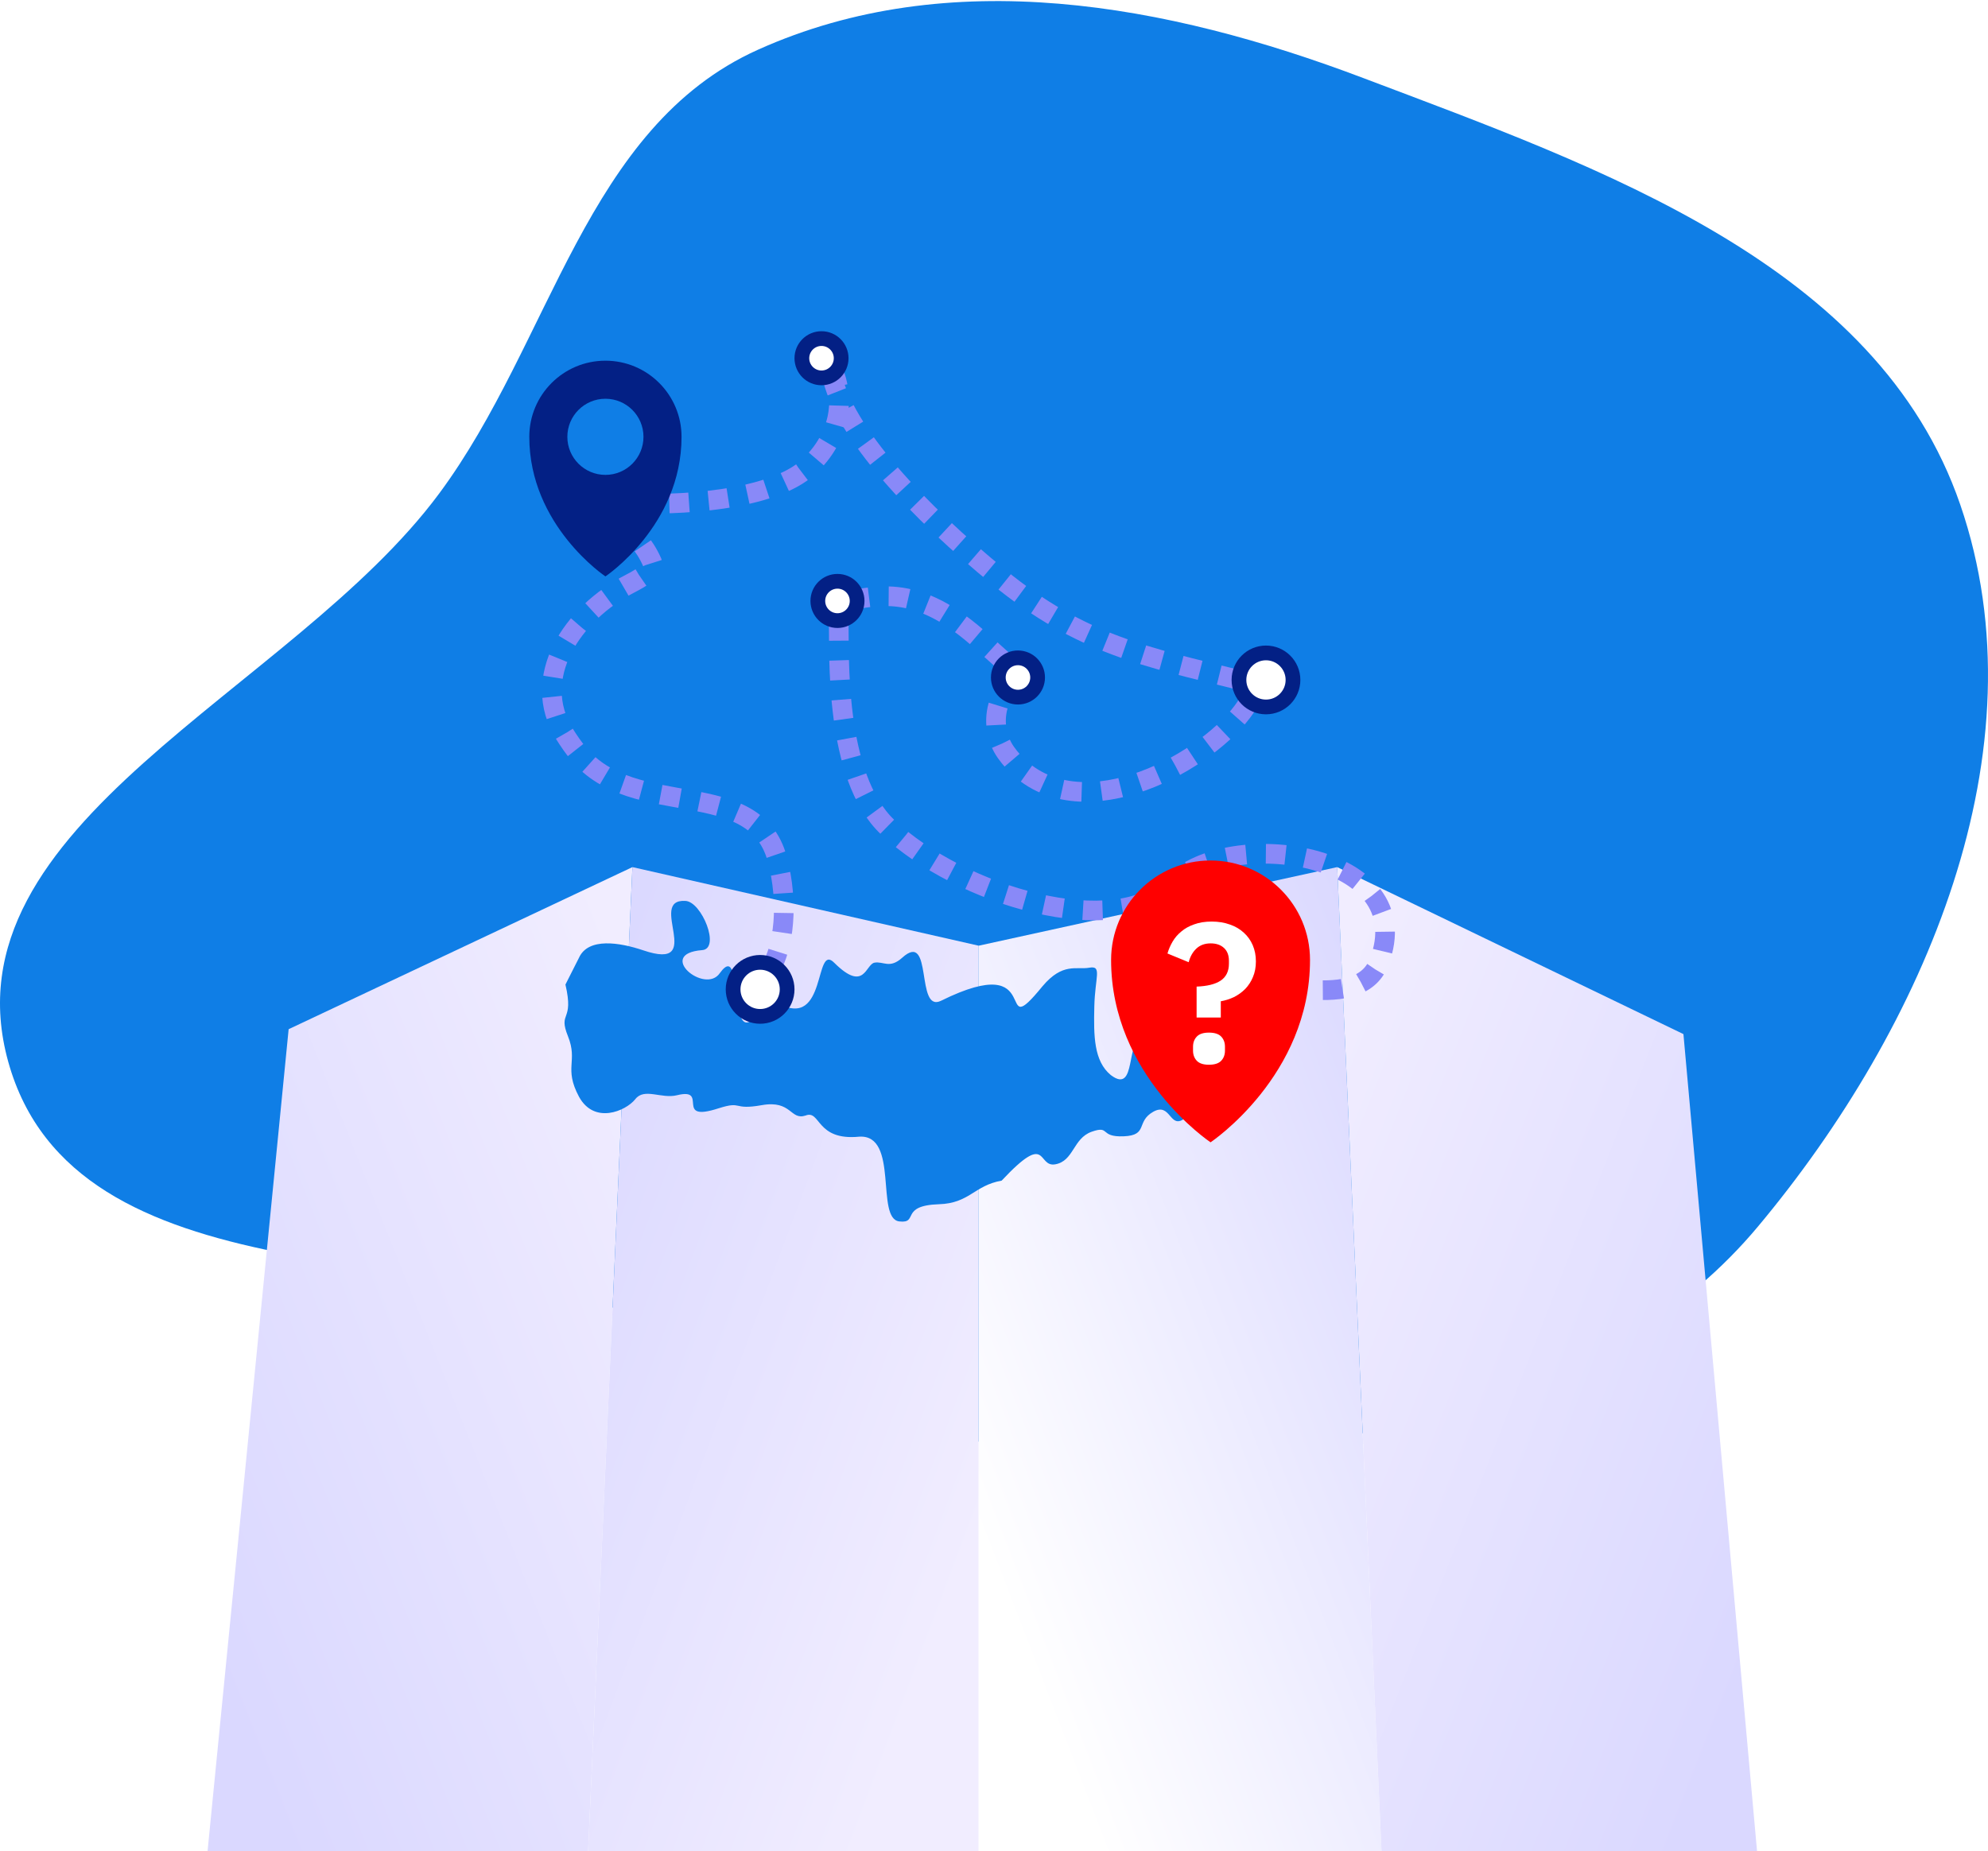
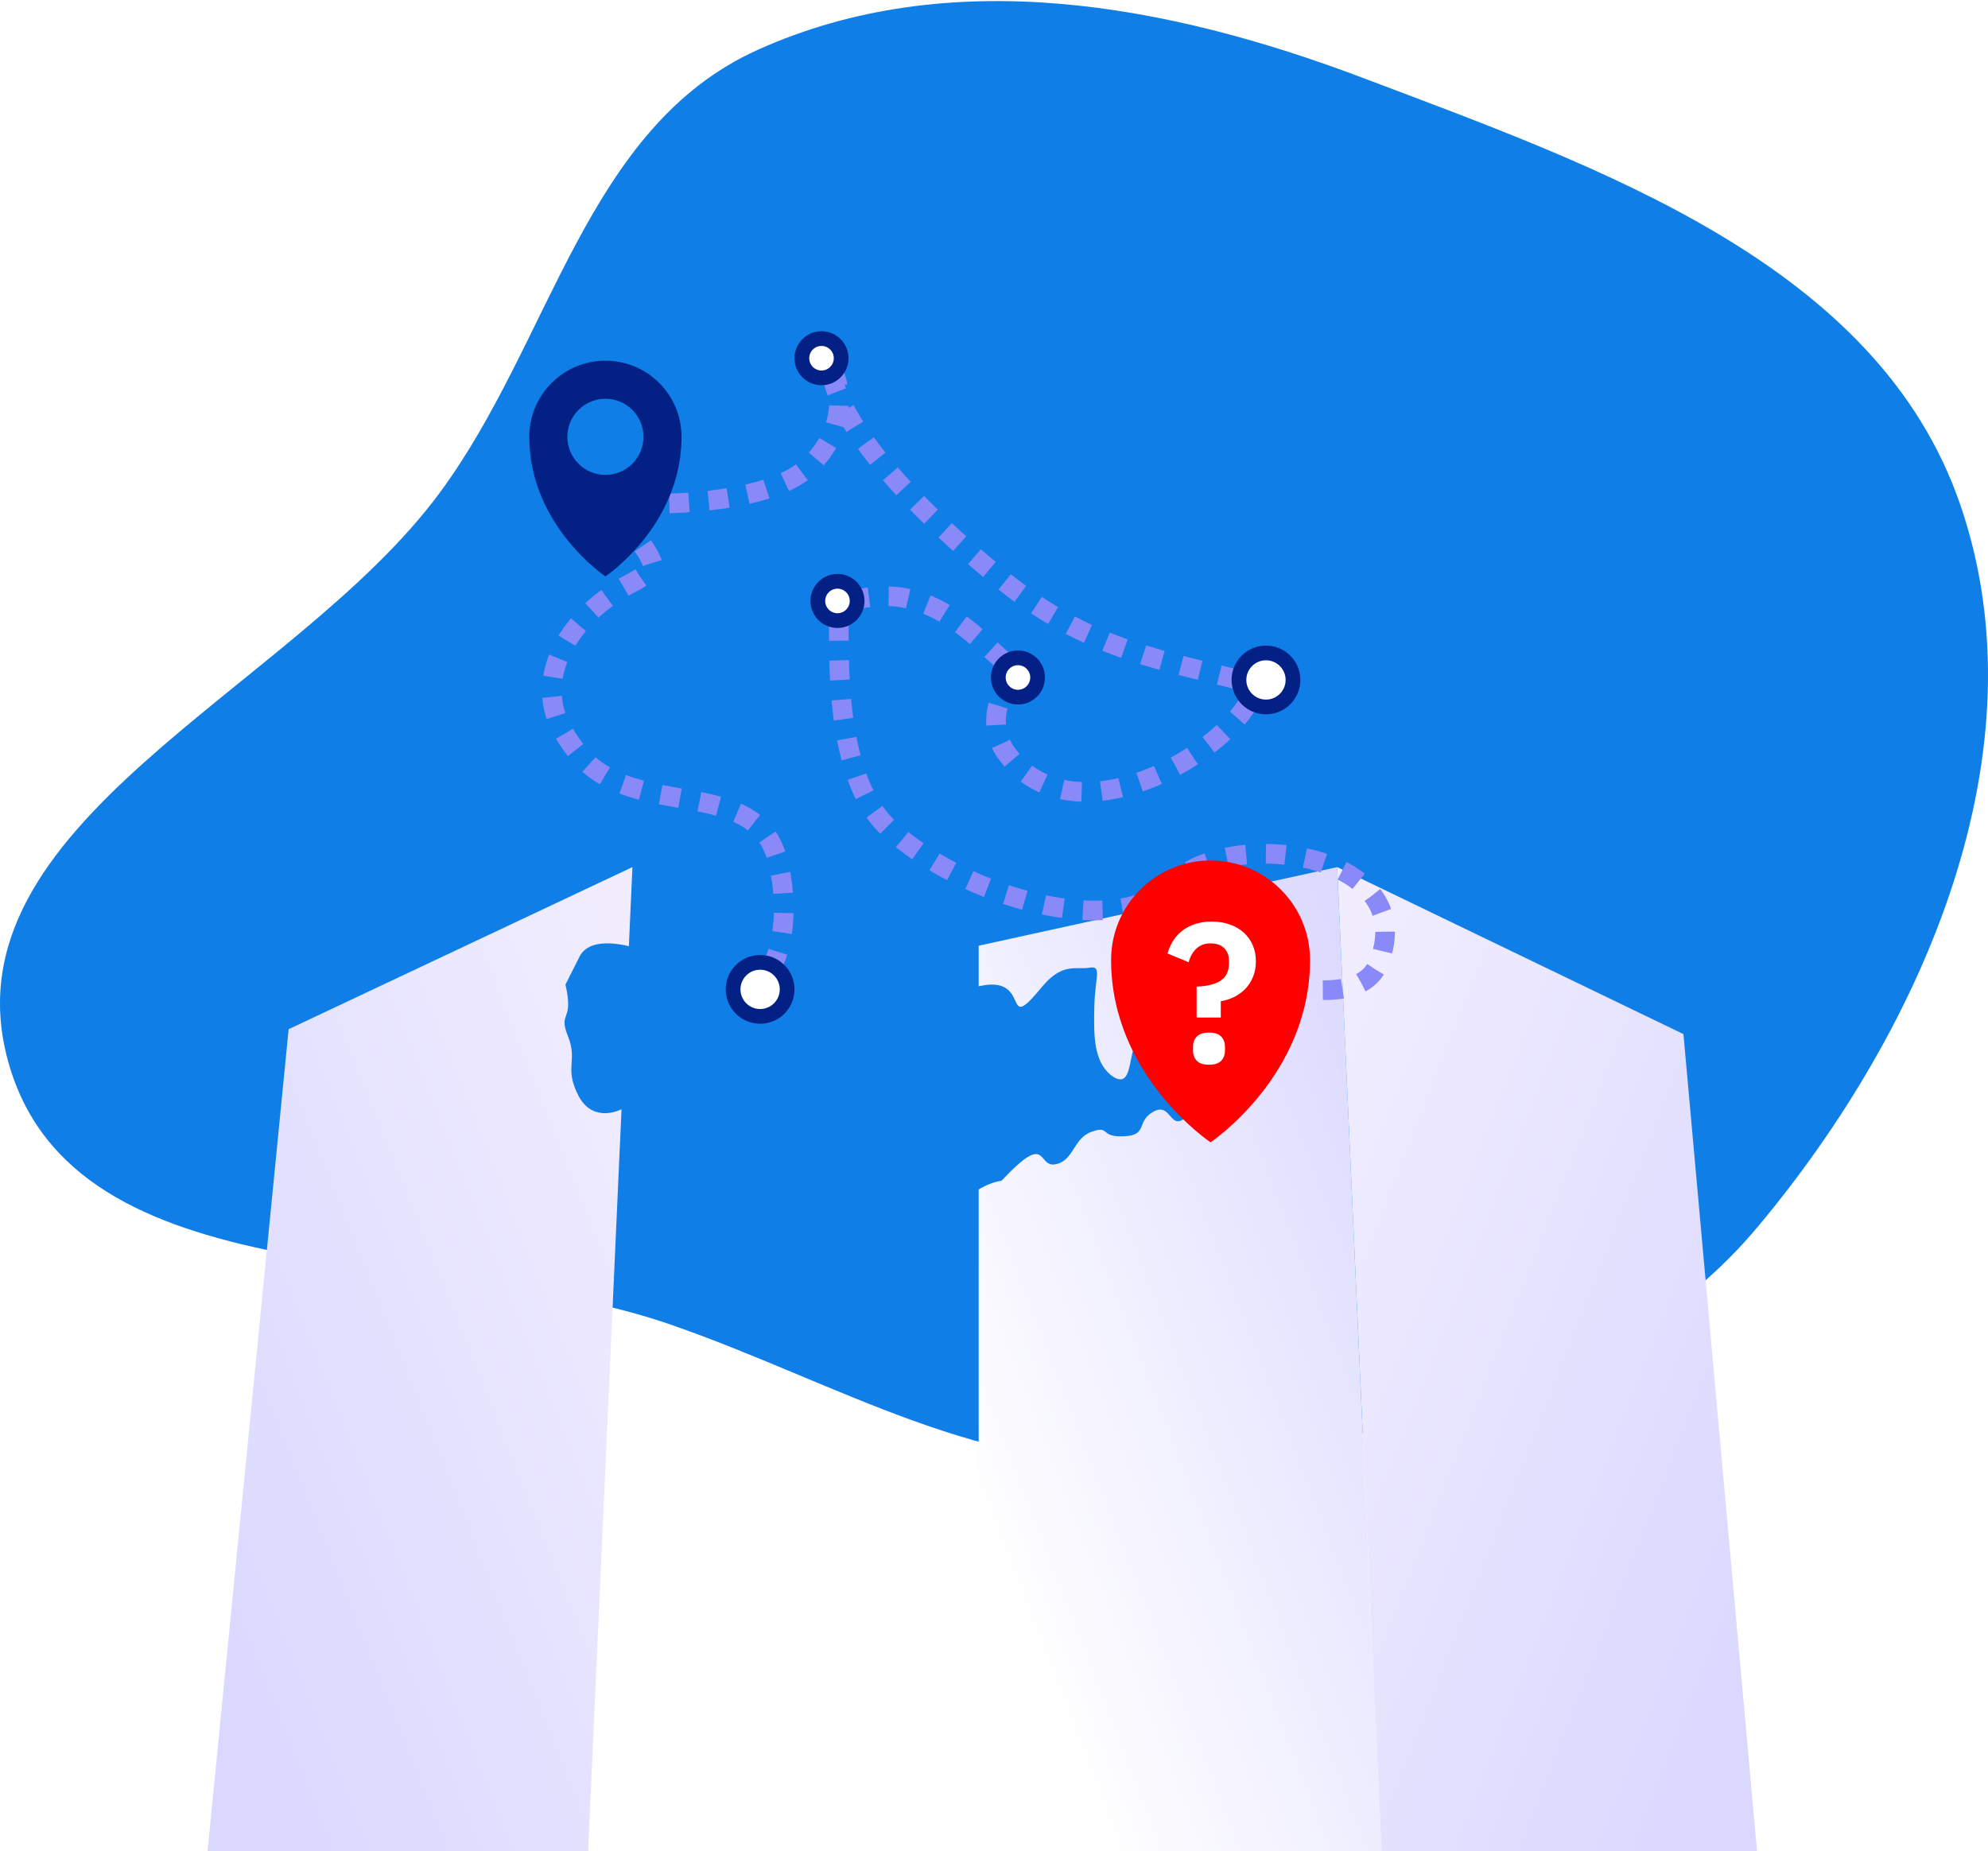
<svg xmlns="http://www.w3.org/2000/svg" width="204" height="190" viewBox="0 0 204 190" fill="none">
  <g clip-path="url(#clip0_29_3)">
    <path fill-rule="evenodd" clip-rule="evenodd" d="M201.156 51.8C209.82 77.016 197.488 105.436 180.385 125.889C165.749 143.391 141.817 147.888 119.096 149.93C101.066 151.551 85.873 141.849 68.768 135.923C44.84 127.634 7.624 133.368 0.845 108.966C-5.945 84.524 29.976 71.021 45.074 50.638C56.638 35.027 60.064 13.07 77.781 5.102C97.428 -3.733 119.732 0.378 139.88 8.004C164.288 17.242 192.674 27.114 201.156 51.8Z" fill="#0F7EE6" />
    <g filter="url(#filter0_ddddddd_29_3)">
      <g filter="url(#filter1_i_29_3)">
        <path d="M29.619 30.464L64.897 13.83L59.858 125.734L18.532 142.872L29.619 30.464Z" fill="url(#paint0_linear_29_3)" />
      </g>
-       <path d="M100.428 21.895L64.898 13.83L59.858 125.734L100.428 133.799V21.895Z" fill="url(#paint1_linear_29_3)" />
      <path d="M100.428 21.895L137.218 13.83L142.257 125.734L100.428 133.799V21.895Z" fill="url(#paint2_linear_29_3)" />
      <g filter="url(#filter2_i_29_3)">
        <path d="M172.747 30.968L137.217 13.83L142.257 125.734L182.827 142.872L172.747 30.968Z" fill="url(#paint3_linear_29_3)" />
      </g>
    </g>
    <g style="mix-blend-mode:plus-darker">
      <path d="M106.159 68.927C104.093 70.439 101.683 76.251 104.437 74.977C107.249 73.703 105.413 78.957 108.511 76.251C109.716 75.136 110.863 72.032 109.888 70.997C108.626 69.644 108.396 67.255 106.101 68.927" fill="#0F7EE6" />
      <path d="M79.263 69.587C80.947 67.694 79.205 70.691 81.586 70.849C83.967 71.007 80.366 68.956 82.283 67.063C84.2 65.17 83.154 68.956 84.374 70.849C85.594 72.742 86.697 71.953 85.884 69.981C85.071 67.931 86.058 66.038 87.51 64.066C88.962 62.015 87.336 60.517 86 63.041C84.664 65.564 84.083 65.486 83.619 63.672C83.154 61.936 81.818 62.883 79.437 63.041C77.056 63.198 79.437 65.328 78.624 66.59C77.811 67.852 77.578 71.559 79.263 69.666" fill="#0F7EE6" />
      <path d="M58.285 47.155C56.876 45.994 56.922 46.633 54.968 46.401C53.015 46.227 56.104 49.303 50.925 49.013C48.88 48.897 46.609 51.858 48.426 52.555C50.243 53.309 48.517 54.18 51.107 54.761C53.56 55.283 51.516 50.871 55.332 51.161C59.602 51.51 55.922 53.077 53.696 55.341C52.969 56.154 53.333 57.315 54.696 57.199C56.604 56.967 56.422 58.651 58.784 58.651C61.147 58.651 60.602 57.373 61.465 57.49C62.328 57.606 63.6 56.851 62.373 55.051C61.192 53.309 60.692 51.045 58.966 50.058C57.285 49.013 59.602 48.258 58.194 47.097" fill="#0F7EE6" />
-       <path d="M72.249 30.945C72.294 32.882 70.184 31.147 70.029 34.726C69.874 38.304 73.545 37.858 73.881 37.03C74.663 34.856 75.342 35.669 77.122 35.343C78.915 34.96 80.274 35.143 80.628 37.45C80.981 39.757 82.935 39.35 86.016 37.327C89.11 35.246 84.757 36.684 85.046 34.28C85.259 32.581 83.032 33.891 82.245 32.15C81.531 30.425 81.021 32.057 77.081 31.239C74.338 30.628 72.117 29.048 72.162 30.986" fill="#0F7EE6" />
+       <path d="M72.249 30.945C72.294 32.882 70.184 31.147 70.029 34.726C69.874 38.304 73.545 37.858 73.881 37.03C74.663 34.856 75.342 35.669 77.122 35.343C78.915 34.96 80.274 35.143 80.628 37.45C80.981 39.757 82.935 39.35 86.016 37.327C89.11 35.246 84.757 36.684 85.046 34.28C81.531 30.425 81.021 32.057 77.081 31.239C74.338 30.628 72.117 29.048 72.162 30.986" fill="#0F7EE6" />
      <path d="M58.023 101.042C58.937 104.955 57.236 103.743 58.283 106.351C59.33 108.96 57.825 109.576 59.413 112.554C60.982 115.419 64.203 114.033 65.186 112.812C66.11 111.6 67.869 112.802 69.471 112.401C72.848 111.57 69.07 115.266 73.759 113.737C76.248 112.946 75.111 113.963 78.179 113.419C81.248 112.875 81.078 115.001 82.66 114.487C84.223 113.861 83.707 117.096 88.166 116.655C92.296 116.388 89.802 125.096 92.293 125.353C94.301 125.58 92.309 123.721 96.344 123.588C99.49 123.496 99.95 121.668 102.787 121.165C107.624 116 106.376 119.83 108.287 119.492C110.197 119.153 110.097 116.842 112.007 116.154C113.975 115.456 112.761 116.719 115.309 116.617C117.857 116.515 116.542 115.118 118.336 114.101C120.129 113.085 120.018 115.899 121.503 114.821C122.968 113.63 123.455 116.105 124.901 114.8C126.346 113.496 127.286 109.954 126.877 107.931C126.469 105.907 128.613 106.575 126.485 104.275C125.537 103.278 124.822 102.939 125.572 100.711C126.263 98.493 125.566 97.22 124.295 99.54C123.025 101.861 124.161 100.146 123.454 104.346C122.747 108.546 122.178 103.175 120.325 103.504C118.473 103.832 120.427 106.513 117.377 106.471C115.407 106.471 116.73 112.407 113.985 110.332C112.246 108.894 112.222 106.337 112.294 103.297C112.366 100.258 113.117 99.077 111.785 99.313C110.454 99.549 109.062 98.748 106.981 101.212C101.857 107.476 107.554 97.269 96.559 102.71C93.916 103.994 95.775 95.398 92.575 98.294C91.283 99.454 90.664 98.633 89.738 98.797C88.811 98.961 88.72 101.888 85.626 98.827C83.518 96.64 84.904 105.707 79.899 102.986C78.257 102.112 76.471 107.668 75.691 103.149C75.32 101.003 75.411 97.727 73.871 99.863C72.349 102.112 67.265 97.891 72.032 97.511C73.982 97.398 72.005 92.51 70.325 92.459C66.348 92.232 72.538 99.75 66.009 97.531C63.592 96.716 60.361 96.189 59.413 98.294" fill="#0F7EE6" />
      <path d="M110.8 46.429C110.914 47.504 109.808 47.309 109.084 47.504C107.736 47.868 107.807 49.987 107.46 51.34C107.375 51.671 107.301 51.984 107.253 52.244C107.138 52.774 108.184 52.524 107.995 53.032C107.893 53.305 107.766 53.556 107.673 53.71C107.473 53.992 107.766 54.005 107.903 54.137C108.319 54.539 107.844 55.468 108.054 56.006C108.855 58.303 110.19 56.788 110.533 58.156C111.219 60.99 110.991 59.231 111.83 59.28C113.469 59.378 113.927 59.671 114.957 59.182C115.796 58.84 115.872 60.16 116.253 60.599C116.52 60.893 116.368 61.381 116.749 61.235C117.741 60.746 118.656 61.088 119.266 61.43C119.991 61.87 119.762 63.238 120.601 63.629C121.287 63.971 121.707 64.02 122.279 64.753C123.308 65.974 123.575 65.828 125.101 66.316C126.397 66.756 125.787 68.075 126.969 68.271C128.037 68.418 127.656 69.102 128.037 69.053C128.129 69.048 128.21 69.046 128.282 69.048C128.995 69.066 129.247 70.472 129.944 70.323C131.126 70.079 130.592 71.594 132.118 70.274C133.147 69.395 135.817 71.105 136.618 71.887C137.571 72.815 138.677 73.89 138.83 75.307C138.868 75.844 139.63 76.04 139.478 76.919C139.475 76.941 139.473 76.962 139.47 76.982C139.318 78.403 142.228 77.629 142.834 78.923C143.101 79.412 143.406 79.754 143.749 79.412C144.283 78.825 144.13 79.754 144.893 79.802C145.198 79.802 146.19 78.63 146.686 79.558C146.953 80.047 147.296 80.291 147.753 79.949C147.86 79.867 147.961 79.811 148.055 79.78C148.883 79.501 150.846 80.54 150.308 79.851C149.698 79.069 150.042 79.314 149.851 77.897C149.622 76.187 150.575 74.623 150.957 74.379C151.338 74.134 151.376 73.841 151.91 73.646C153.169 73.157 151.491 73.353 152.444 72.326C152.558 72.18 152.787 72.033 153.016 72.62C153.436 73.499 153.817 73.206 153.779 72.473C153.779 72.326 153.474 71.056 153.207 71.496C152.864 72.18 152.673 70.958 153.016 70.665C153.474 70.372 152.673 69.248 152.406 69.981C152.132 70.86 150.727 68.641 151.063 67.784C151.119 67.641 151.262 67.519 151.529 67.44C151.758 67.343 151.834 67.001 151.948 67.196C152.52 67.929 152.292 66.756 152.025 66.365C151.796 66.072 151.605 65.779 151.338 65.877C150.995 65.974 150.919 65.681 150.385 65.583C149.393 65.437 149.698 63.727 149.698 63.14C149.698 61.919 148.554 61.088 150.728 59.427C151.692 58.721 151.461 57.005 151.491 55.811C151.668 50.597 148.658 46.38 148.707 45.452C148.745 44.915 147.791 45.843 147.486 44.915C147.454 44.815 147.415 44.734 147.371 44.669C146.222 42.999 144.339 46.185 142.414 46.82C140.813 47.309 141.118 48.14 140.279 48.14C139.478 48.14 138.563 47.553 138.258 48.335C137.914 49.263 136.046 48.921 135.283 48.579C134.339 48.155 133.583 48.495 133.163 48.43C132.729 48.364 132.708 47.744 132.285 47.862C131.491 48.084 130.381 49.217 129.564 49.328C128.507 49.471 126.96 49.132 126.588 48.775C126.096 48.338 124.814 47.757 125.094 47.079C125.098 47.07 125.102 47.059 125.104 47.048C125.145 46.843 125.165 46.68 125.168 46.55C125.171 46.42 123.406 46.688 123.281 46.72C123.271 46.722 123.265 46.723 123.255 46.722C122.012 46.717 122.089 45.988 122.393 45.648C122.813 45.159 122.126 43.889 121.669 44.133C121.202 44.414 120.013 43.879 120.067 44.426C120.067 44.817 118.885 45.697 118.885 44.67C118.885 43.343 117.279 45.295 117.109 46.611C117.059 46.993 116.73 47.345 115.3 47.993C113.813 48.677 114.88 46.918 113.584 47.114C112.609 47.276 111.702 46.466 110.724 46.332" fill="#0F7EE6" />
    </g>
    <path d="M79.008 99.521C80.436 97.253 80.967 92.685 79.764 88.18C77.435 79.459 65.088 84.311 59.353 77.342C58.858 76.741 58.382 76.058 57.928 75.327C54.35 69.558 58.668 62.969 64.709 59.872C66.236 59.089 67.195 58.317 66.913 57.683C66.106 55.869 64.981 54.743 63.889 53.903" stroke="#8989F8" stroke-width="2.016" stroke-dasharray="2.02 2.02" />
    <path d="M64.645 51.634C69.181 51.886 79.21 51.483 83.04 47.854C86.87 44.224 86.316 39.957 85.56 38.276" stroke="#8989F8" stroke-width="2.016" stroke-dasharray="2.02 2.02" />
    <path d="M85.308 38.276C86.484 44.409 94.464 52.652 102.443 59.196C110.966 66.186 117.73 67.429 127.137 69.781" stroke="#8989F8" stroke-width="2.016" stroke-dasharray="2.02 2.02" />
    <path d="M128.146 72.049C125.121 77.342 112.295 85.092 104.964 79.106C104.248 78.522 103.677 77.861 103.232 77.235C102.184 75.761 101.929 73.851 102.509 72.139C102.694 71.593 102.924 71.151 103.199 71.041" stroke="#8989F8" stroke-width="2.016" stroke-dasharray="2.02 2.02" />
    <path d="M103.198 68.017C100.426 65.664 96.843 61.574 91.607 61.212C89.634 61.075 87.155 61.632 86.567 61.716" stroke="#8989F8" stroke-width="2.016" stroke-dasharray="2.02 2.02" />
    <path d="M86.064 63.732C86.148 66.925 85.539 79.658 91.103 84.903C98.514 91.888 114.538 96.749 120.334 90.7C126.025 84.76 145.909 87.399 141.501 98.765C139.311 104.411 128.145 99.773 126.129 100.781" stroke="#8989F8" stroke-width="2.016" stroke-dasharray="2.02 2.02" />
    <path d="M62.126 37.017C66.44 37.017 69.937 40.515 69.937 44.83C69.937 53.946 62.126 59.155 62.126 59.155C62.126 59.155 54.314 53.946 54.314 44.83C54.314 40.515 57.812 37.017 62.126 37.017ZM62.126 40.923C59.969 40.923 58.219 42.673 58.219 44.83C58.219 46.988 59.969 48.737 62.126 48.737C64.283 48.737 66.031 46.988 66.031 44.83C66.031 42.673 64.283 40.923 62.126 40.923Z" fill="#032085" />
    <path d="M124.222 88.311C129.858 88.311 134.428 92.881 134.428 98.519C134.428 110.403 124.264 117.205 124.222 117.234C124.168 117.198 114.016 110.397 114.016 98.519C114.016 92.881 118.585 88.311 124.222 88.311Z" fill="#FF0000" />
    <path d="M122.791 104.428V101.253C123.876 101.213 124.696 101.009 125.253 100.643C125.822 100.263 126.107 99.68 126.107 98.893V98.608C126.107 98.038 125.938 97.597 125.599 97.285C125.259 96.973 124.805 96.817 124.235 96.817C123.625 96.817 123.13 97 122.75 97.367C122.384 97.719 122.126 98.18 121.977 98.75L119.8 97.855C119.922 97.434 120.098 97.027 120.329 96.634C120.559 96.24 120.858 95.894 121.224 95.596C121.59 95.284 122.031 95.04 122.547 94.863C123.062 94.673 123.659 94.578 124.337 94.578C125.029 94.578 125.653 94.68 126.209 94.884C126.765 95.074 127.24 95.352 127.633 95.718C128.027 96.071 128.332 96.498 128.549 97C128.766 97.502 128.874 98.058 128.874 98.669C128.874 99.266 128.773 99.802 128.569 100.277C128.379 100.738 128.115 101.145 127.776 101.498C127.437 101.837 127.05 102.115 126.616 102.332C126.182 102.536 125.734 102.678 125.273 102.759V104.428H122.791ZM124.052 109.272C123.482 109.272 123.069 109.136 122.811 108.865C122.553 108.593 122.424 108.247 122.424 107.827V107.42C122.424 106.999 122.553 106.653 122.811 106.382C123.069 106.111 123.482 105.975 124.052 105.975C124.635 105.975 125.056 106.111 125.314 106.382C125.571 106.653 125.7 106.999 125.7 107.42V107.827C125.7 108.247 125.571 108.593 125.314 108.865C125.056 109.136 124.635 109.272 124.052 109.272Z" fill="white" />
    <path d="M129.909 67.008C131.439 67.008 132.681 68.25 132.681 69.781C132.681 71.312 131.44 72.553 129.909 72.553C128.378 72.553 127.137 71.312 127.137 69.781C127.137 68.25 128.378 67.009 129.909 67.008Z" fill="white" stroke="#032085" stroke-width="1.512" />
    <path d="M78 98.765C79.53 98.765 80.772 100.006 80.772 101.537C80.772 103.069 79.531 104.31 78 104.31C76.469 104.31 75.228 103.069 75.228 101.537C75.228 100.006 76.469 98.765 78 98.765Z" fill="white" stroke="#032085" stroke-width="1.512" />
    <path d="M104.458 67.513C105.572 67.513 106.475 68.415 106.475 69.529C106.475 70.643 105.572 71.546 104.458 71.546C103.345 71.546 102.443 70.643 102.443 69.529C102.443 68.415 103.345 67.513 104.458 67.513Z" fill="white" stroke="#032085" stroke-width="1.512" />
    <path d="M85.938 59.657C87.051 59.657 87.954 60.56 87.954 61.674C87.954 62.788 87.051 63.691 85.938 63.691C84.825 63.69 83.922 62.788 83.922 61.674C83.922 60.56 84.825 59.657 85.938 59.657Z" fill="white" stroke="#032085" stroke-width="1.512" />
    <path d="M84.299 34.748C85.413 34.748 86.316 35.651 86.316 36.764C86.316 37.878 85.413 38.781 84.299 38.781C83.186 38.781 82.284 37.878 82.284 36.764C82.284 35.651 83.186 34.748 84.299 34.748Z" fill="white" stroke="#032085" stroke-width="1.512" />
  </g>
  <defs>
    <filter id="filter0_ddddddd_29_3" x="-6.485" y="13.088" width="214.329" height="183.199" filterUnits="userSpaceOnUse" color-interpolation-filters="sRGB">
      <feFlood flood-opacity="0" result="BackgroundImageFix" />
      <feColorMatrix in="SourceAlpha" type="matrix" values="0 0 0 0 0 0 0 0 0 0 0 0 0 0 0 0 0 0 127 0" result="hardAlpha" />
      <feOffset dy="0.397" />
      <feGaussianBlur stdDeviation="0.569" />
      <feColorMatrix type="matrix" values="0 0 0 0 0.051 0 0 0 0 0.02 0 0 0 0 0.369 0 0 0 0.017 0" />
      <feBlend mode="normal" in2="BackgroundImageFix" result="effect1_dropShadow_29_3" />
      <feColorMatrix in="SourceAlpha" type="matrix" values="0 0 0 0 0 0 0 0 0 0 0 0 0 0 0 0 0 0 127 0" result="hardAlpha" />
      <feOffset dy="1.708" />
      <feGaussianBlur stdDeviation="1.073" />
      <feColorMatrix type="matrix" values="0 0 0 0 0.051 0 0 0 0 0.02 0 0 0 0 0.369 0 0 0 0.029 0" />
      <feBlend mode="normal" in2="effect1_dropShadow_29_3" result="effect2_dropShadow_29_3" />
      <feColorMatrix in="SourceAlpha" type="matrix" values="0 0 0 0 0 0 0 0 0 0 0 0 0 0 0 0 0 0 127 0" result="hardAlpha" />
      <feOffset dy="4.118" />
      <feGaussianBlur stdDeviation="1.794" />
      <feColorMatrix type="matrix" values="0 0 0 0 0.051 0 0 0 0 0.02 0 0 0 0 0.369 0 0 0 0.038 0" />
      <feBlend mode="normal" in2="effect2_dropShadow_29_3" result="effect3_dropShadow_29_3" />
      <feColorMatrix in="SourceAlpha" type="matrix" values="0 0 0 0 0 0 0 0 0 0 0 0 0 0 0 0 0 0 127 0" result="hardAlpha" />
      <feOffset dy="7.809" />
      <feGaussianBlur stdDeviation="3.016" />
      <feColorMatrix type="matrix" values="0 0 0 0 0.051 0 0 0 0 0.02 0 0 0 0 0.369 0 0 0 0.045 0" />
      <feBlend mode="normal" in2="effect3_dropShadow_29_3" result="effect4_dropShadow_29_3" />
      <feColorMatrix in="SourceAlpha" type="matrix" values="0 0 0 0 0 0 0 0 0 0 0 0 0 0 0 0 0 0 127 0" result="hardAlpha" />
      <feOffset dy="12.964" />
      <feGaussianBlur stdDeviation="5.02" />
      <feColorMatrix type="matrix" values="0 0 0 0 0.051 0 0 0 0 0.02 0 0 0 0 0.369 0 0 0 0.052 0" />
      <feBlend mode="normal" in2="effect4_dropShadow_29_3" result="effect5_dropShadow_29_3" />
      <feColorMatrix in="SourceAlpha" type="matrix" values="0 0 0 0 0 0 0 0 0 0 0 0 0 0 0 0 0 0 127 0" result="hardAlpha" />
      <feOffset dy="19.766" />
      <feGaussianBlur stdDeviation="8.09" />
      <feColorMatrix type="matrix" values="0 0 0 0 0.051 0 0 0 0 0.02 0 0 0 0 0.369 0 0 0 0.061 0" />
      <feBlend mode="normal" in2="effect5_dropShadow_29_3" result="effect6_dropShadow_29_3" />
      <feColorMatrix in="SourceAlpha" type="matrix" values="0 0 0 0 0 0 0 0 0 0 0 0 0 0 0 0 0 0 127 0" result="hardAlpha" />
      <feOffset dy="28.398" />
      <feGaussianBlur stdDeviation="12.508" />
      <feColorMatrix type="matrix" values="0 0 0 0 0.051 0 0 0 0 0.02 0 0 0 0 0.369 0 0 0 0.073 0" />
      <feBlend mode="normal" in2="effect6_dropShadow_29_3" result="effect7_dropShadow_29_3" />
      <feBlend mode="normal" in="SourceGraphic" in2="effect7_dropShadow_29_3" result="shape" />
    </filter>
    <filter id="filter1_i_29_3" x="18.532" y="13.83" width="46.365" height="129.042" filterUnits="userSpaceOnUse" color-interpolation-filters="sRGB">
      <feFlood flood-opacity="0" result="BackgroundImageFix" />
      <feBlend mode="normal" in="SourceGraphic" in2="BackgroundImageFix" result="shape" />
      <feColorMatrix in="SourceAlpha" type="matrix" values="0 0 0 0 0 0 0 0 0 0 0 0 0 0 0 0 0 0 127 0" result="hardAlpha" />
      <feOffset />
      <feGaussianBlur stdDeviation="2.073" />
      <feComposite in2="hardAlpha" operator="arithmetic" k2="-1" k3="1" />
      <feColorMatrix type="matrix" values="0 0 0 0 1 0 0 0 0 1 0 0 0 0 1 0 0 0 1 0" />
      <feBlend mode="normal" in2="shape" result="effect1_innerShadow_29_3" />
    </filter>
    <filter id="filter2_i_29_3" x="137.217" y="13.83" width="45.609" height="129.042" filterUnits="userSpaceOnUse" color-interpolation-filters="sRGB">
      <feFlood flood-opacity="0" result="BackgroundImageFix" />
      <feBlend mode="normal" in="SourceGraphic" in2="BackgroundImageFix" result="shape" />
      <feColorMatrix in="SourceAlpha" type="matrix" values="0 0 0 0 0 0 0 0 0 0 0 0 0 0 0 0 0 0 127 0" result="hardAlpha" />
      <feOffset />
      <feGaussianBlur stdDeviation="2.073" />
      <feComposite in2="hardAlpha" operator="arithmetic" k2="-1" k3="1" />
      <feColorMatrix type="matrix" values="0 0 0 0 1 0 0 0 0 1 0 0 0 0 1 0 0 0 1 0" />
      <feBlend mode="normal" in2="shape" result="effect1_innerShadow_29_3" />
    </filter>
    <linearGradient id="paint0_linear_29_3" x1="72.961" y1="45.334" x2="11.473" y2="69.773" gradientUnits="userSpaceOnUse">
      <stop stop-color="#F1EDFF" />
      <stop offset="1" stop-color="#DAD8FF" />
    </linearGradient>
    <linearGradient id="paint1_linear_29_3" x1="52.803" y1="43.119" x2="107.456" y2="63.564" gradientUnits="userSpaceOnUse">
      <stop stop-color="#DAD8FF" />
      <stop offset="1" stop-color="#F1EDFF" />
    </linearGradient>
    <linearGradient id="paint2_linear_29_3" x1="149.532" y1="43.119" x2="93.614" y2="64.686" gradientUnits="userSpaceOnUse">
      <stop stop-color="#DAD8FF" />
      <stop offset="1" stop-color="white" />
    </linearGradient>
    <linearGradient id="paint3_linear_29_3" x1="129.285" y1="45.334" x2="190.039" y2="69.088" gradientUnits="userSpaceOnUse">
      <stop stop-color="#F1EDFF" />
      <stop offset="1" stop-color="#DAD8FF" />
    </linearGradient>
    <clipPath id="clip0_29_3">
      <rect width="204" height="190" fill="white" />
    </clipPath>
  </defs>
</svg>